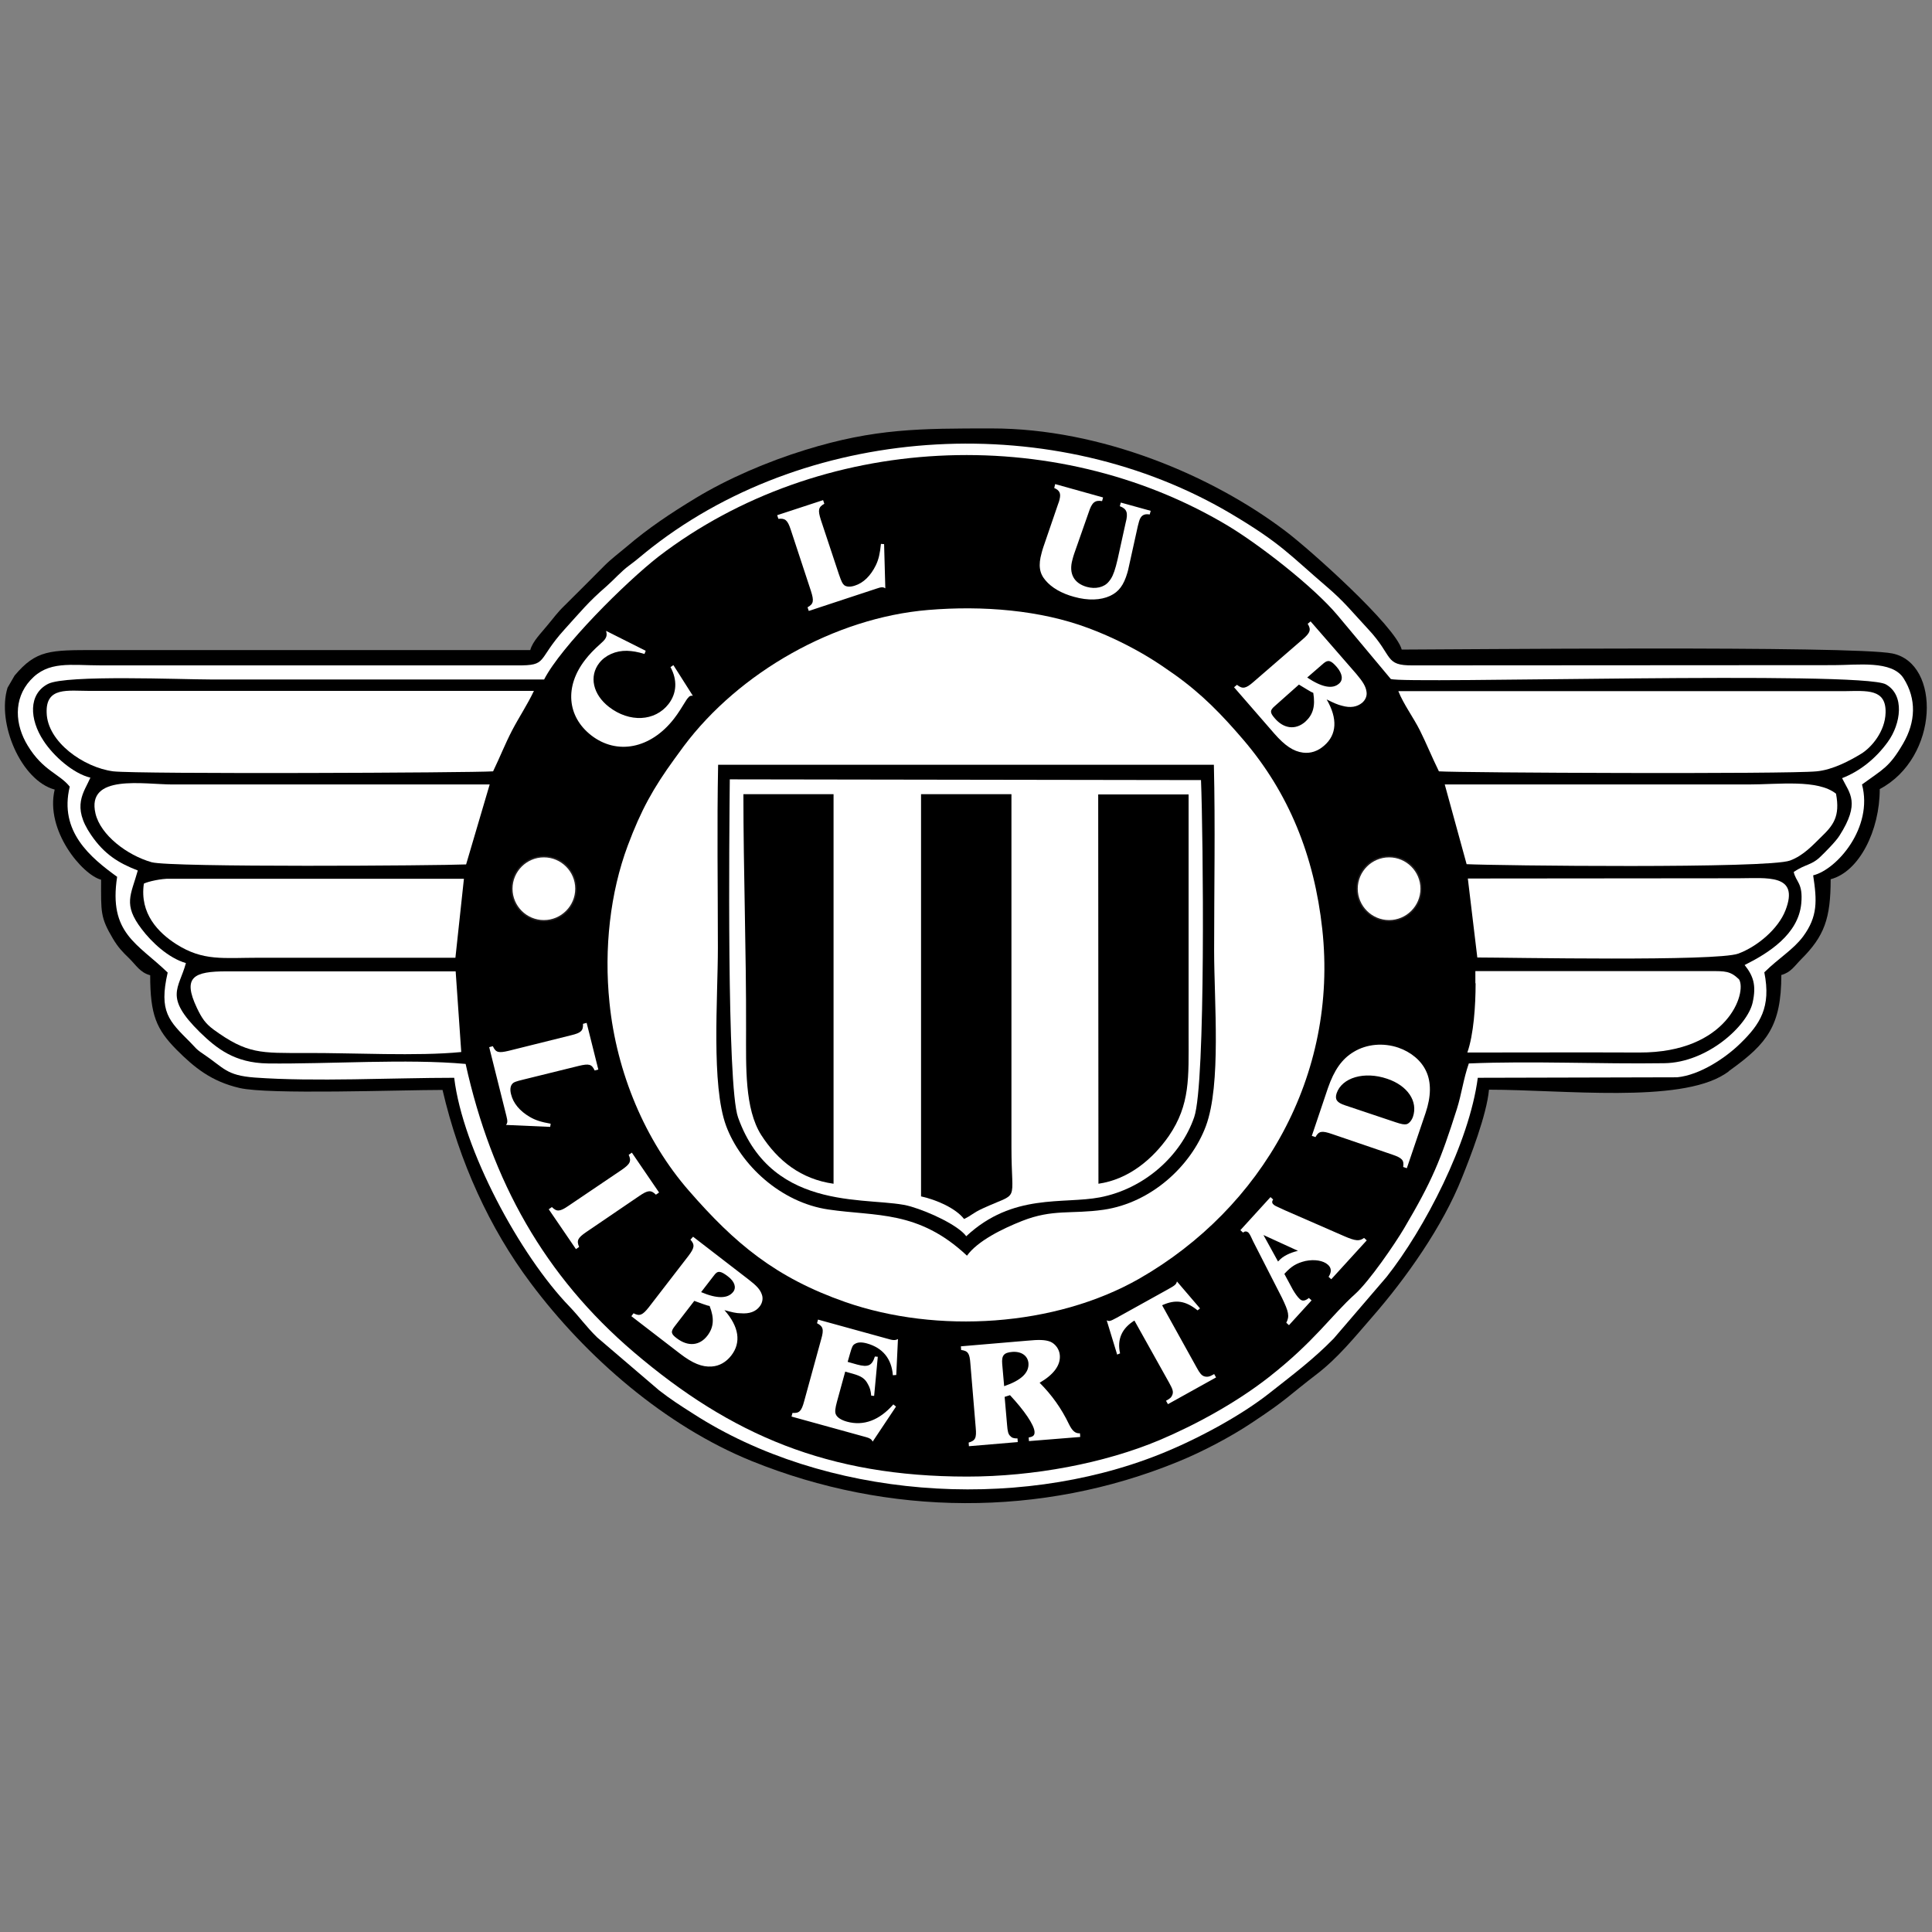
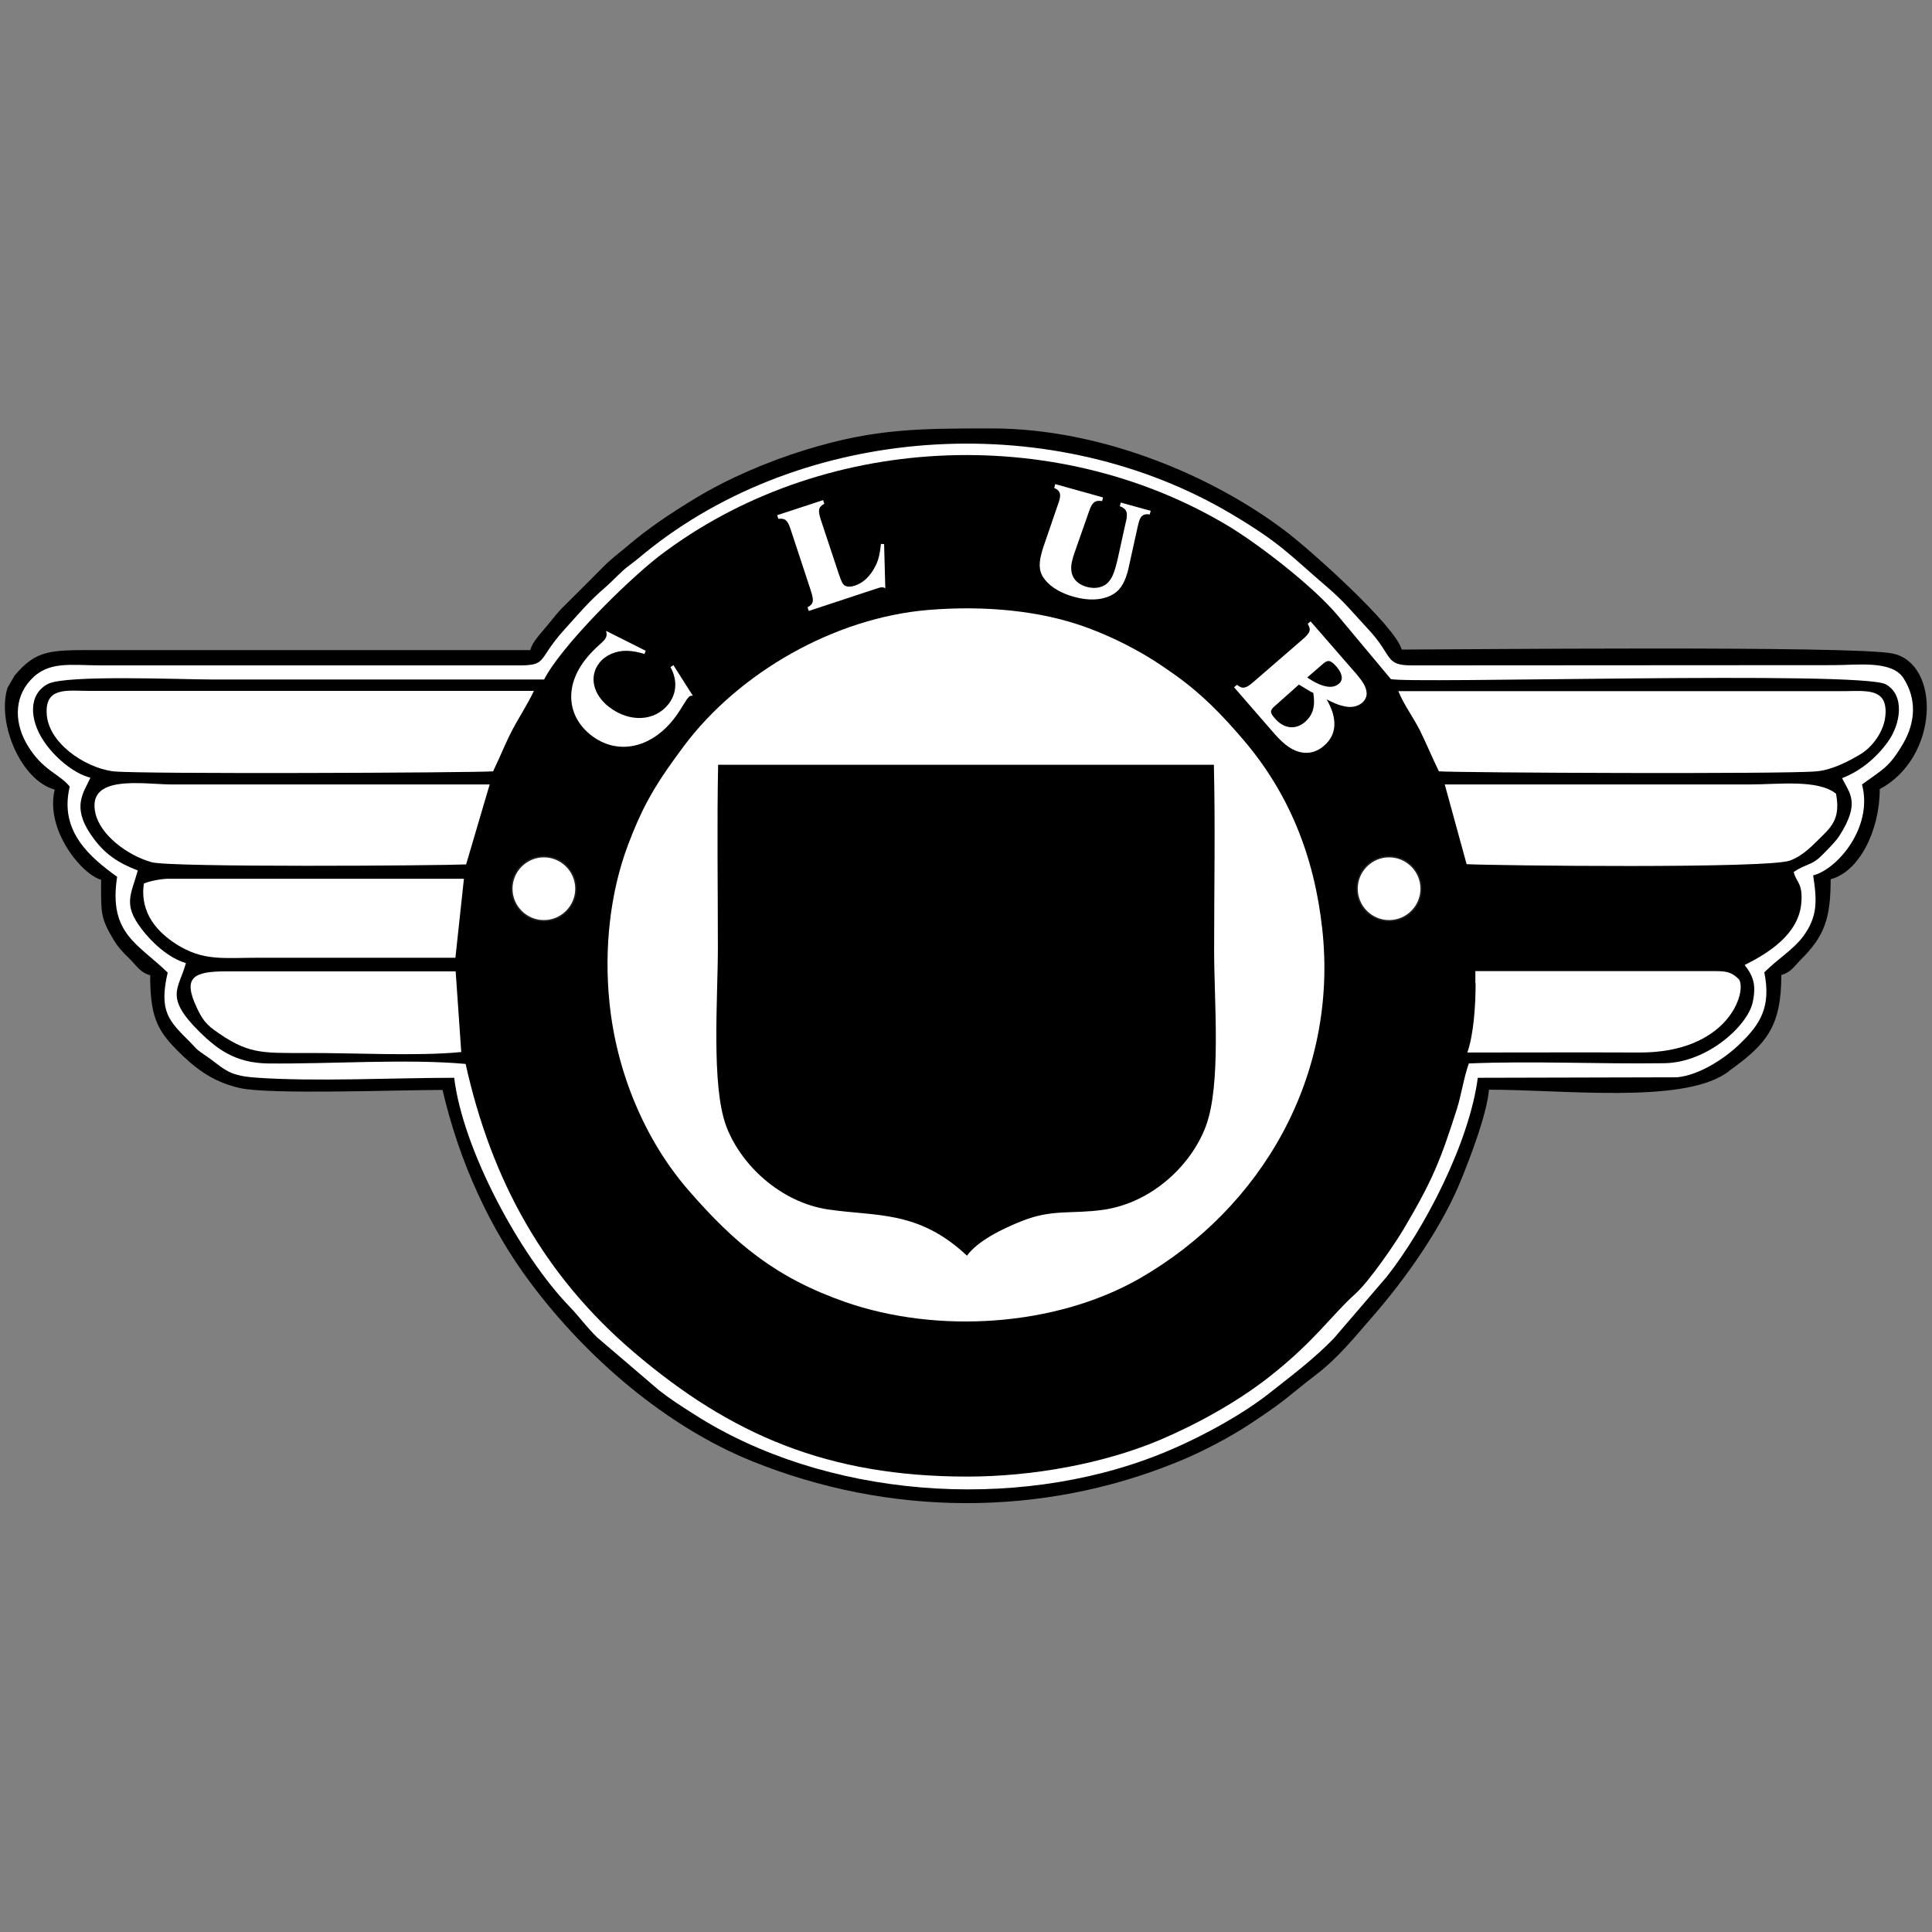
<svg xmlns="http://www.w3.org/2000/svg" version="1.1" id="Capa_1" x="0px" y="0px" viewBox="0 0 795 795" style="enable-background:new 0 0 795 795;" xml:space="preserve">
  <rect x="0" y="0" width="795" height="795" fill="#808080" stroke="none" />
  <style type="text/css">
	.st0{fill-rule:evenodd;clip-rule:evenodd;}
	.st1{fill-rule:evenodd;clip-rule:evenodd;fill:#FFFFFF;}
	.st2{fill:#231F20;}
</style>
  <g>
    <g>
      <path class="st0" d="M218.2,267.5H39.4c-18.8,0-24.5-0.1-33.4,10.5l-2.9,5c-4.5,14.6,5.6,38.2,19.4,41.9    c-4,16.8,11.3,35,19.1,37.1c0,13.3-0.4,15.4,4.9,24.3c2.1,3.5,3.8,5.3,6.6,8c2.9,2.8,4.5,5.9,8.7,7c0,16.3,2.5,22.2,10.9,30.7    c7.2,7.2,14.2,13,25.9,15.7c11.9,2.8,66,0.8,83.5,0.8c6.9,29.6,19.4,57,36.3,79.5c22.8,30.5,55.4,58.8,90.9,73.2    c56.3,22.8,119.2,23.3,175.4,0.3c10.1-4.1,21.8-10.3,30.2-15.9c15-9.9,14.6-10.7,27-20.2c8.6-6.6,15.4-15,22.7-23.4    c13.9-15.9,29.1-37.4,37-57.4c3.3-8.2,10.2-25.9,11.1-36.2c30.5,0,78.2,5.7,97-6.4c2.8-1.8,0.7-0.6,2.6-1.9    c14.8-10.7,20.7-18,20.7-38.9c4-1.1,5.4-3.7,8.2-6.5c9.5-9.5,12.1-16.7,12.1-32.9c11.8-3.1,20.2-20.1,20.2-37.1    c24.5-13,25.2-51.7,5.2-55.8c-16.2-3.3-183.6-1.6-201.9-1.6c-2.6-9.7-37.9-41.3-47.9-48.8c-30.1-22.8-75.8-42.2-120.8-42.2    c-29.5,0-48.1,0-76.6,8.8c-15.9,4.9-32.1,11.9-45.3,19.9c-10.2,6.2-19.4,12.3-28.4,20c-3.2,2.7-6.2,4.9-9.1,7.8    c-5.7,5.7-10.5,10.6-16.3,16.3c-3.4,3.3-4.4,5-7.3,8.4C222.8,260.4,219.2,263.8,218.2,267.5z" />
    </g>
    <g>
      <path class="st1" d="M28.7,323.7c-4.5,18.5,8.6,29.2,19.5,37.1c-3.6,23.3,8.4,27.4,20.8,39.4c-3.7,16.1,0.5,19.9,9.2,28.6    c2.2,2.2,2.4,2.9,5.3,4.8c8.8,5.9,9.5,8.9,21.3,9.8c24.7,1.8,56.6,0.1,82.1,0.1c3.5,29.4,27.1,73.2,47.6,94.3    c4.1,4.3,6.7,8.1,11.2,12.5l25.5,21.8c4.6,3.6,9.1,6.5,14,9.6c53.9,34.8,132.3,40.6,192.1,16.7c15-6,33.2-15.7,45.4-25.4    c9.4-7.4,17.9-13.8,26.1-22.2l21.8-25.4c15.5-19.6,34-55.1,37.5-81.9l82-0.2c9.4-0.9,20-8,26.1-14c8-7.8,12.7-14.8,9.8-29.2    c6.1-6,11.9-9.3,16-14.8c6-8.2,5.7-14.6,4.1-25.1c9.8-2.4,24.8-19.7,20.1-37.4c8.6-6.3,11.2-7,16.9-16.8    c5.2-8.9,5.6-18.4,0.2-26.9c-4.8-7.5-19-5.4-28.7-5.4l-173.2,0.1c-11.9,0.1-7.9-3.7-18.4-14.9c-6.8-7.3-9.8-11.3-17.2-17.6    c-15.4-13.2-18.6-17.6-38.9-29.7c-72.4-43.1-172.3-38-238.6,13.6c-3.5,2.7-6.1,5.1-9.4,7.5c-3.3,2.4-6.3,5.9-9.4,8.6    c-7.5,6.5-10.3,10.1-17.2,17.7c-11.6,12.8-6.6,14.9-19.6,14.8l-171,0c-12.8,0-21.8-2-29.2,6.1c-7.1,7.8-6.3,18.4-1.1,26.9    C17.7,317.2,24.5,318.4,28.7,323.7z" />
    </g>
    <g>
      <path class="st0" d="M223.9,279.6c-45.7,0-91.5,0-137.2,0c-12.1,0-59.4-2-66.9,1.8c-8.2,4.2-7.7,14.6-1.9,23.4    c4.1,6.3,12.2,13.5,19.3,15.2c-2.6,6-7.9,11.7,0.3,23.6c5.4,7.9,11.2,11.5,19.2,14.6c-2.8,10.1-6.2,13.9,1.6,24.1    c3.9,5.2,10.9,11.9,18.2,14c-2.9,10.7-9.1,13.8,5.7,28.4c6.9,6.7,14.3,12.7,28,12.9c25.2,0.3,57.2-2,81.4,0.2    c10.7,48.3,32.5,87.3,69.2,118.6c40,34.1,80,51.2,137.2,51.2c27.4,0,56.5-5.5,79.1-15c15.6-6.6,32.1-15.8,45-25.9    c18.9-14.8,25.7-25.4,35.5-34.2c5.8-5.2,16.3-20.5,20.2-27.1c11.5-19.5,14.9-27.7,21.7-49.1c1.9-6,2.7-12.4,4.9-18.7    c26.3-1.1,53.9,0.3,80.4-0.1c17.7-0.2,34.3-15.4,36.4-25c1.6-7.2,0.2-11-3.3-15.4c9.8-4.9,22.1-12.6,23.3-25.3    c0.8-8.5-2.2-8.8-3.1-13c4.9-3.3,7.2-2.7,10.8-6.1c1.9-1.8,6.5-6.4,8-8.8c8.7-13.6,4.2-17.4,1.1-23.7c7.3-2.8,13.9-8.1,18.8-14.9    c5.4-7.4,7.1-19.3-0.8-23.7c-10.2-5.7-198-0.1-203.7-2.2l-21.9-26.2c-9.9-11.8-32.2-29.1-45.2-36.9    c-71.5-42.8-167.9-38.1-234.2,12.7C257.2,239.8,230.9,266,223.9,279.6z" />
    </g>
    <g>
      <path class="st1" d="M381.9,251c-38.4,3.2-77.7,25.6-100.5,56c-1.1,1.5-2.4,3.3-3.8,5.2c-8.8,12.1-13.8,21.1-19.3,35.8    c-7.2,19.3-9.8,42.3-7.5,64.6c2.9,28.8,14.7,56.8,32.7,77.4c18.8,21.6,35.5,35.7,64.4,45.8c37.7,13.1,86.2,10.2,121-9.7    c50.5-29,81.8-83.5,75.2-143.8c-3.3-30.2-13.8-56-32.4-77.8c-8.9-10.4-16.9-18.7-28.2-26.8c-3.4-2.4-7-4.9-10.8-7.2    c-7.4-4.5-16.1-8.8-25-12.1C428.2,251.1,404.5,249.1,381.9,251z" />
    </g>
    <g>
      <path class="st0" d="M397.9,516.7c4.4-6.1,14.6-11.1,22.7-14.3c12.7-5,20.2-2.7,33.5-4.6c19.9-2.9,36.1-18.3,42.1-34.4    c6.4-17.2,3.4-51.3,3.4-72.2c0-25.4,0.5-51.2-0.1-76.5c-70.2,0-140.3,0-210.5,0h6.5c-0.5,24.9-0.1,50.3-0.1,75.3    c0,20.6-2.8,56.6,3.4,73.3c5.9,15.9,22.3,31.5,42.1,34.4C360.5,500.6,377.9,497.9,397.9,516.7z" />
    </g>
    <g>
-       <path class="st1" d="M397.6,508.7c19.2-17.9,39.8-13.1,55-16c18.2-3.5,33.3-17,38.8-33c4.8-13.8,3.7-116.2,2.8-138.7l-193.9-0.3    c-0.2,22.2-1.3,125.9,3.4,139.1c14.4,40.4,55.8,32,71.2,36.7C382.7,498.8,394.4,504.3,397.6,508.7z" />
-     </g>
+       </g>
    <g>
      <path class="st0" d="M379,492.3c6.4,1.4,14.3,4.9,17.7,9.3c3.4-1.6,3.3-2.3,7.6-4.3c15.6-7.2,11.9-1.4,11.9-25.2V326.8H379V492.3z    " />
    </g>
    <g>
      <path class="st1" d="M592.1,317.4c8.7,0.6,143.2,1.2,155.4,0c6.6-0.6,13.7-4.4,18.3-7.2c4.3-2.6,9.9-9.2,10.1-16.9    c0.3-10-7.8-9-16.8-8.9l-183.7,0c2.2,5.5,6.2,10.8,8.9,16.2C586.9,305.8,589.2,311.5,592.1,317.4z" />
    </g>
    <g>
      <path class="st1" d="M202.9,317.4c2.9-6,4.9-11.2,7.8-16.8c3.1-5.9,6.3-10.6,9-16.3l-182.6,0c-9.2,0-18.3-1.8-17.9,9    c0.3,12,15.2,22.5,27.4,24.1C57.1,318.6,194.3,318,202.9,317.4z" />
    </g>
    <g>
-       <path class="st0" d="M452,487.1c12.5-1.8,22.4-10.2,29-19.7c8.8-12.9,8.1-24.1,8.1-41.3c0-33,0-66.1,0-99.2h-37.2L452,487.1z" />
-     </g>
+       </g>
    <g>
      <path class="st0" d="M343,487.1V326.8h-37.1c0,31.7,1.2,64.5,1.1,96.9c0,15.4-0.6,32.5,6.2,43.3    C320.1,477.7,329.6,485.2,343,487.1z" />
    </g>
    <g>
      <path class="st1" d="M191.8,355.7l9.7-32.9H70.9c-11.7,0-35.5-4.5-31.6,12c2.1,8.8,12.9,17.1,23.1,20    C70.4,357,180.9,356.2,191.8,355.7z" />
    </g>
    <g>
      <path class="st1" d="M603.5,355.6c12,0.6,124.1,1.9,133.1-1.5c5.6-2.1,9.4-6.4,12.8-9.7c4.9-4.7,7.9-8.4,6.1-17.8    c-7.5-6-23.5-3.8-35.9-3.8H594.5L603.5,355.6z" />
    </g>
    <g>
-       <path class="st1" d="M607.9,394c13.1,0,98.4,1.7,107.4-1.6c7.8-2.9,16.4-10.1,19.4-17.8c5.9-15.2-7.7-13.2-19.5-13.2l-111.2,0.1    L607.9,394z" />
-     </g>
+       </g>
    <g>
      <path class="st1" d="M59.2,363.6c-1.8,12.4,6,20.2,13.3,24.9c11.2,7.1,19.2,5.6,34.4,5.6c26.8,0,53.7,0,80.5,0l3.5-32.5l-121.1,0    C66.5,361.5,61,362.7,59.2,363.6z" />
    </g>
    <g>
      <path class="st1" d="M189.8,432.9l-2.3-33.2l-94.2,0c-13.6,0-18.3,2.3-12.3,15c2.1,4.4,3.5,6.4,6.8,8.9c14,10.2,19.4,9.7,38,9.7    C145,433.2,171.8,434.7,189.8,432.9z" />
    </g>
    <g>
      <path class="st1" d="M607.2,404.6c0,9.2-0.8,21.1-3.4,28.5c23.6,0,47.2-0.1,70.8,0c36.4,0.1,44.3-24.7,41-30.1    c-3.6-3.5-5.8-3.4-11.8-3.4h-96.7V404.6z" />
    </g>
    <g>
      <path class="st1" d="M277.1,273.7l-1.2,0.8c2.9,5.3,2.6,10.8-0.8,15.2c-5.6,7.2-16.1,7.7-24.5,1.2c-6.6-5.1-8.3-12.6-4-18.1    c2.5-3.2,6.8-5.1,11.4-5c2.4,0.1,4.2,0.4,7.2,1.3l0.5-1.3l-16.3-8.2c0.4,1.5,0.3,2.4-0.6,3.6c-0.3,0.4-0.7,0.8-1.7,1.7    c-2.7,2.4-4.7,4.5-6.3,6.6c-8.5,10.9-7.5,23.3,2.5,31.1c10.6,8.2,24.4,5.5,34-6.8c0.9-1.2,1.8-2.4,2.6-3.7    c2.8-4.5,2.8-4.5,3.2-4.9c0.6-0.8,1-1,2-0.9L277.1,273.7L277.1,273.7z M363.8,223.9l-1.3-0.1c-0.4,3.9-0.9,6.3-2.1,8.8    c-2.1,4.3-5.1,7.3-8.7,8.4c-1.8,0.6-3.4,0.5-4.3-0.2c-0.7-0.6-1.1-1.3-2.2-4.5l-7.4-22.3c-1.3-4.1-1.1-5.3,1.4-6.7l-0.5-1.5    l-18.9,6.2l0.5,1.5c2.8-0.3,3.8,0.5,5.1,4.5l8.3,25.2c1.3,4.1,1.1,5.3-1.4,6.7l0.5,1.5l27.9-9.2c2-0.7,2.7-0.7,3.6-0.1    L363.8,223.9L363.8,223.9z M433.8,200.8c2.3,1,2.8,2.3,2.2,4.7c-0.1,0.5-0.3,1.2-0.6,1.9l-6.1,17.8c-0.3,0.8-0.5,1.7-0.7,2.4    c-1.4,5-0.9,8.3,1.6,11.2c2.5,3,6.6,5.4,11.8,6.8c5.7,1.6,10.9,1.4,14.8-0.4c3.6-1.7,5.6-4.4,7.1-9.5l0.3-1.1l4-18.1l0.5-1.9    c0.7-2.5,2-3.3,4.4-2.9l0.4-1.5l-12.3-3.4l-0.4,1.5c2.9,1.1,3.5,2.7,2.4,6.8l-3.3,15c-0.2,0.9-0.5,1.9-0.7,2.8    c-0.9,3.3-1.7,5-3,6.5c-1.9,2.3-5.4,3.1-9,2.1c-5.3-1.5-7.5-5.5-5.9-11.2c0.2-0.7,0.4-1.6,0.7-2.4l6-17.1c1.3-4,2.5-5.1,5.5-4.6    l0.4-1.5l-19.7-5.5L433.8,200.8L433.8,200.8z M539.3,255.7l-1.2,1c1.5,2.4,1.1,3.7-2.2,6.5l-20.1,17.4c-3.2,2.8-4.5,3-6.8,1.2    l-1.2,1l16.6,19.1c4.3,4.9,7.8,7.3,11.8,7.8c3.1,0.4,6.1-0.6,8.7-2.9c5.2-4.5,5.6-11.1,1-19c3,1.5,4.6,2.2,6.3,2.6    c3.5,1,6.2,0.5,8.3-1.2c1.4-1.2,2.1-2.9,1.8-4.6c-0.3-2.1-1.4-4-4.2-7.3L539.3,255.7L539.3,255.7z M544.7,272.9    c1.8-1.5,3-1.2,5.4,1.6c2.3,2.7,2.7,5.3,0.9,6.8c-2.7,2.4-7.1,1.5-13.1-2.5L544.7,272.9L544.7,272.9z M534.5,281.7l3.3,2l1.7,1    l0.9,0.4c0.9,5.5-0.1,9-3.3,11.9c-4,3.5-8.9,2.9-12.6-1.5c-2-2.3-2-3.2,0.1-5L534.5,281.7z" />
    </g>
    <g>
-       <path class="st1" d="M226.4,463.7l0.2-1.3c-3.9-0.7-6.2-1.4-8.6-2.8c-4.1-2.4-6.8-5.6-7.7-9.3c-0.5-1.9-0.3-3.4,0.5-4.3    c0.6-0.7,1.4-1,4.7-1.8l22.7-5.6c4.2-1,5.3-0.7,6.5,1.9l1.5-0.4l-4.8-19.2l-1.5,0.4c0.1,2.8-0.7,3.7-4.9,4.7l-25.7,6.4    c-4.2,1-5.3,0.7-6.5-1.9l-1.5,0.4l7.1,28.4c0.5,2,0.5,2.8-0.2,3.6L226.4,463.7L226.4,463.7z M233.9,496.2    c-3.5,2.4-4.8,2.5-6.8,0.5l-1.3,0.9l11.2,16.4l1.3-0.9c-1.1-2.6-0.6-3.7,2.9-6.1l21.9-14.9c3.5-2.4,4.8-2.5,6.8-0.5l1.3-0.9    l-11.2-16.4l-1.3,0.9c1.2,2.6,0.6,3.8-2.9,6.2L233.9,496.2L233.9,496.2z M285.2,508.9l22.7,17.5c3.4,2.6,4.9,4.2,5.6,6.3    c0.6,1.6,0.2,3.5-0.9,4.9c-1.6,2.1-4.2,3.1-7.8,2.8c-1.8,0-3.5-0.4-6.7-1.3c6,6.8,7,13.3,2.8,18.7c-2.1,2.7-4.9,4.3-8,4.5    c-4,0.3-7.9-1.3-13.1-5.3l-20-15.4l0.9-1.2c2.5,1.3,3.7,0.8,6.3-2.5l16.2-21c2.6-3.4,2.8-4.7,0.9-6.8L285.2,508.9L285.2,508.9z     M293.9,524.7l-5.4,7c6.6,2.8,11,2.7,13.2-0.1c1.4-1.8,0.6-4.3-2.2-6.4C296.5,522.9,295.3,522.8,293.9,524.7L293.9,524.7z     M285.7,535.3l-8.1,10.5c-1.7,2.2-1.5,3.1,0.9,4.9c4.6,3.5,9.4,3.1,12.6-1.1c2.6-3.4,2.9-7.1,0.9-12.2l-0.9-0.2l-1.8-0.6    L285.7,535.3L285.7,535.3z M368.7,578.8l-1.1-0.9c-5.7,6.5-12.2,9-19.1,7.1c-2.5-0.7-4.1-1.8-4.6-3.1c-0.4-1-0.2-2.5,0.5-5.1    l3.4-12.4l3.2,0.9c3.5,1,5,2,6.2,4.4c0.8,1.4,1.1,2.6,1.3,4.6l1.2,0.1l1.5-16.1l-1.2-0.1c-1.2,3.8-2.8,4.5-7.3,3.3l-3.9-1.1l1-3.5    c0.8-2.8,1.1-3.4,2-3.9c1.1-0.7,2.7-0.8,4.9-0.2c6.5,1.8,10.2,6.3,10.7,13.1l1.4-0.1l0.7-14.8c-1.1,0.6-2,0.6-4.6-0.2l-28.3-7.8    l-0.4,1.5c2.5,1.3,2.9,2.5,1.7,6.6l-7,25.5c-1.1,4.1-2,5-4.8,4.8l-0.4,1.5l30.8,8.5c1.4,0.4,2.1,0.8,2.6,1.8L368.7,578.8    L368.7,578.8z M395.4,554l0.1,1.5c2.8,0.4,3.5,1.3,3.8,5.6l2.2,26.4c0.4,4.3-0.2,5.3-2.9,6.1l0.1,1.5l20.1-1.7l-0.1-1.5    c-1.6,0-2.3-0.2-3.1-1.1c-0.7-0.7-1-1.8-1.2-4.5l-1-11.5l2.2-0.7c5.9,6.3,9.9,12.2,10.1,15c0.1,1.5-0.5,2.1-2.4,2.4l0.1,1.5    l21.1-1.7l-0.1-1.5c-1.9,0.1-3.1-0.9-4.5-3.7c-3.1-6.5-7.1-12.1-12.1-17.1c5.7-3.3,8.7-7.2,8.3-11.4c-0.2-2.4-1.8-4.6-3.9-5.5    c-2.1-0.8-4.5-0.9-9.7-0.4L395.4,554L395.4,554z M412.4,561.3c-0.3-3.6,0.7-4.7,4.1-5c3.7-0.3,6.4,1.5,6.7,4.6c0.3,4-3,7.1-10,9.5    L412.4,561.3L412.4,561.3z M478.2,537.1c5.5-2.5,9.6-1.9,14.6,2.1l1-0.8l-9.5-11.1c-0.3,1.2-0.7,1.6-3.8,3.3l-20.9,11.6    c-2.8,1.5-3.1,1.6-4.2,1.1l4.3,14.1l1.2-0.5c-1.3-5.7,0.7-10.3,5.9-13.5l14.3,25.6c1.5,2.7,1.8,3.7,1.3,5c-0.4,1-0.9,1.5-2.6,2.4    l0.8,1.4l19.8-11l-0.8-1.4l-0.3,0.2c-1.7,1-2.7,1.1-3.9,0.7c-1-0.4-1.7-1.2-3-3.6L478.2,537.1L478.2,537.1z M528.5,524.2    c2.9-3.2,5-4.4,8.6-5.3c3.8-0.8,7.4-0.2,9.3,1.5c1.5,1.3,1.6,3,0.3,5l1.1,1l14.6-16l-1.1-1c-1.9,1.4-3.5,1.3-8.1-0.7l-24.3-10.6    c-4.4-2-4.4-2-4.9-2.5c-0.6-0.5-0.7-1.2-0.1-2l-1.1-1l-12.4,13.6l1.1,1c0.7-0.6,1.4-0.6,2.1-0.1c0.4,0.4,0.8,1,1.3,2.1l0.8,1.7    l11.8,23.1c2.8,5.8,3.2,7.6,1.8,10.3l1.1,1l9.3-10.2l-1.1-1c-1.6,1.3-2.8,1.4-3.8,0.4c-0.8-0.7-2-2.4-2.8-3.8L528.5,524.2    L528.5,524.2z M525.9,519.1l-6-10.9l14.2,6.5c-3.3,0.8-6.2,2.2-7.8,4L525.9,519.1L525.9,519.1z M572.9,475.1    c4.1,1.4,4.9,2.3,4.5,5.1l1.5,0.5l7.7-22.7c2.3-6.8,2.4-12.7,0.2-17.3c-2-4.3-6.2-7.8-11.4-9.6c-6.2-2.1-13-1.5-18.3,1.7    c-4.9,2.9-8.1,7.5-10.7,15l-6.6,19.6l1.5,0.5c1.4-2.5,2.6-2.7,6.7-1.3L572.9,475.1L572.9,475.1z M553.4,454.8    c-3.3-1.1-4.2-2.4-3.4-4.9c2.2-6.5,11.4-9.2,20.8-6c8.4,2.8,12.8,9.3,10.6,15.7c-0.6,1.6-1.6,2.7-2.6,3c-1,0.2-2.1,0-4.5-0.8    L553.4,454.8z" />
-     </g>
+       </g>
    <g>
      <circle class="st1" cx="223.8" cy="365.7" r="13.2" />
      <path class="st2" d="M223.8,379.2c-7.4,0-13.5-6-13.5-13.5c0-7.4,6-13.5,13.5-13.5s13.5,6,13.5,13.5    C237.3,373.1,231.3,379.2,223.8,379.2z M223.8,352.8c-7.1,0-12.9,5.8-12.9,12.9c0,7.1,5.8,12.9,12.9,12.9s12.9-5.8,12.9-12.9    C236.7,358.6,230.9,352.8,223.8,352.8z" />
    </g>
    <g>
      <circle class="st1" cx="571.6" cy="365.7" r="13.2" />
      <path class="st2" d="M571.6,379.2c-7.4,0-13.5-6-13.5-13.5c0-7.4,6-13.5,13.5-13.5s13.5,6,13.5,13.5    C585.1,373.1,579,379.2,571.6,379.2z M571.6,352.8c-7.1,0-12.9,5.8-12.9,12.9c0,7.1,5.8,12.9,12.9,12.9s12.9-5.8,12.9-12.9    C584.5,358.6,578.7,352.8,571.6,352.8z" />
    </g>
  </g>
</svg>